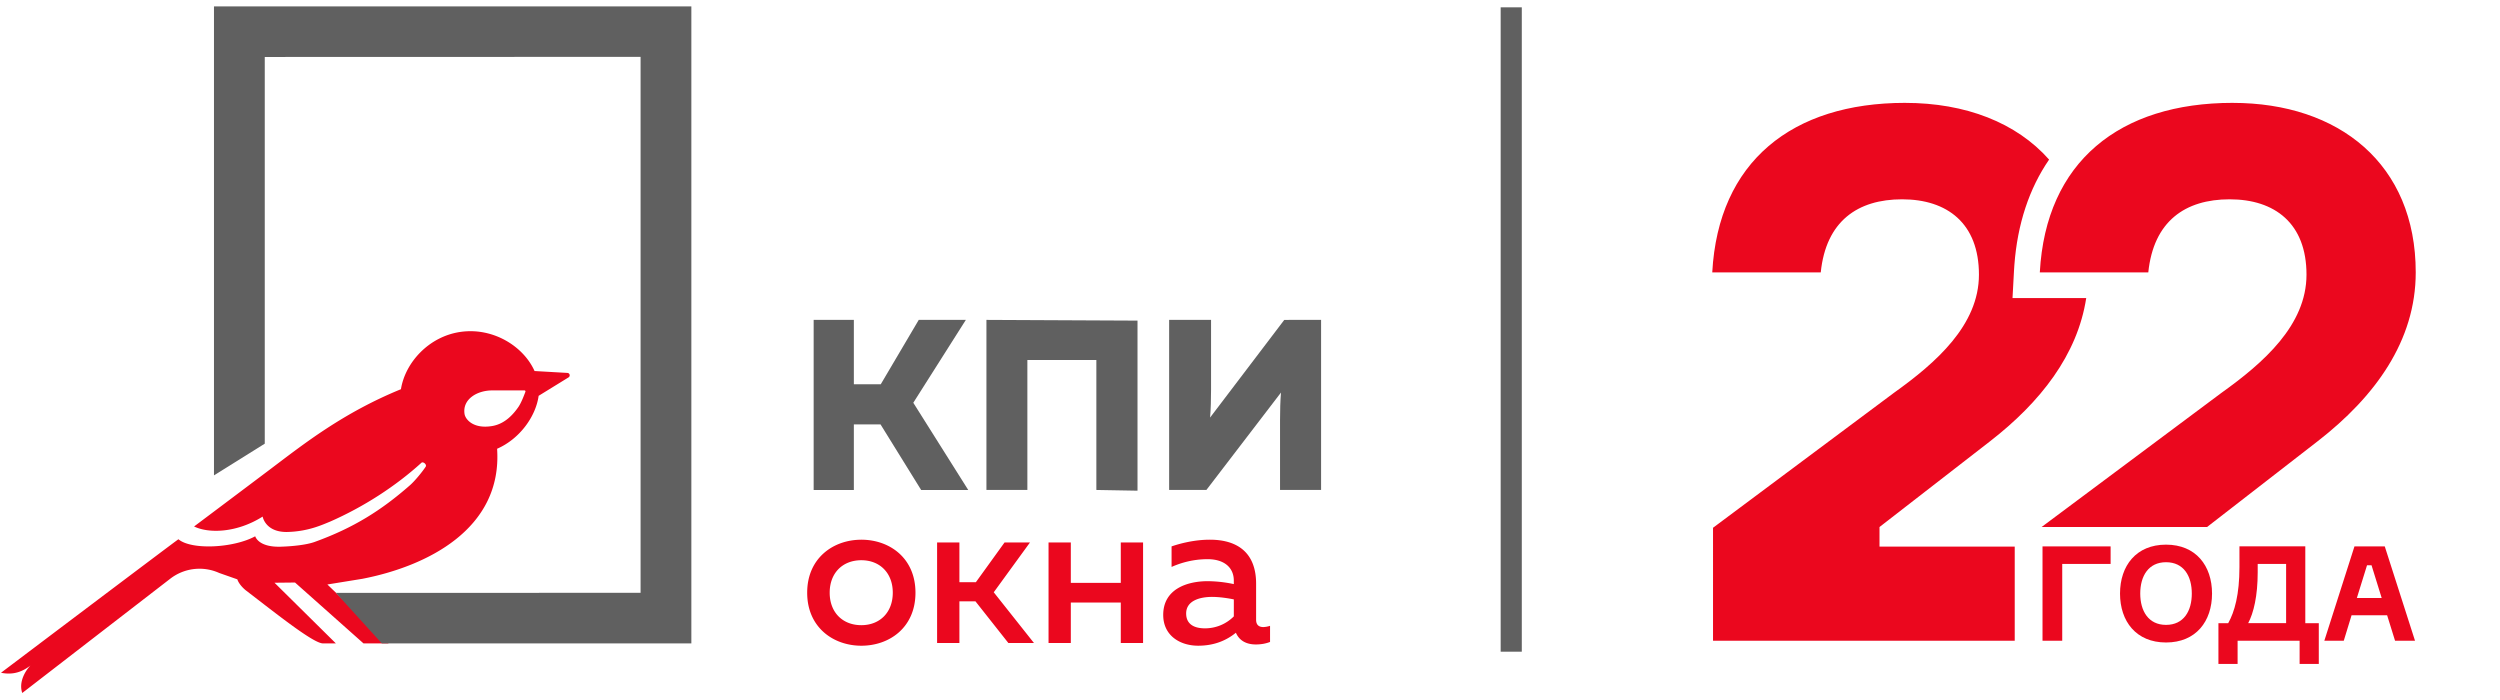
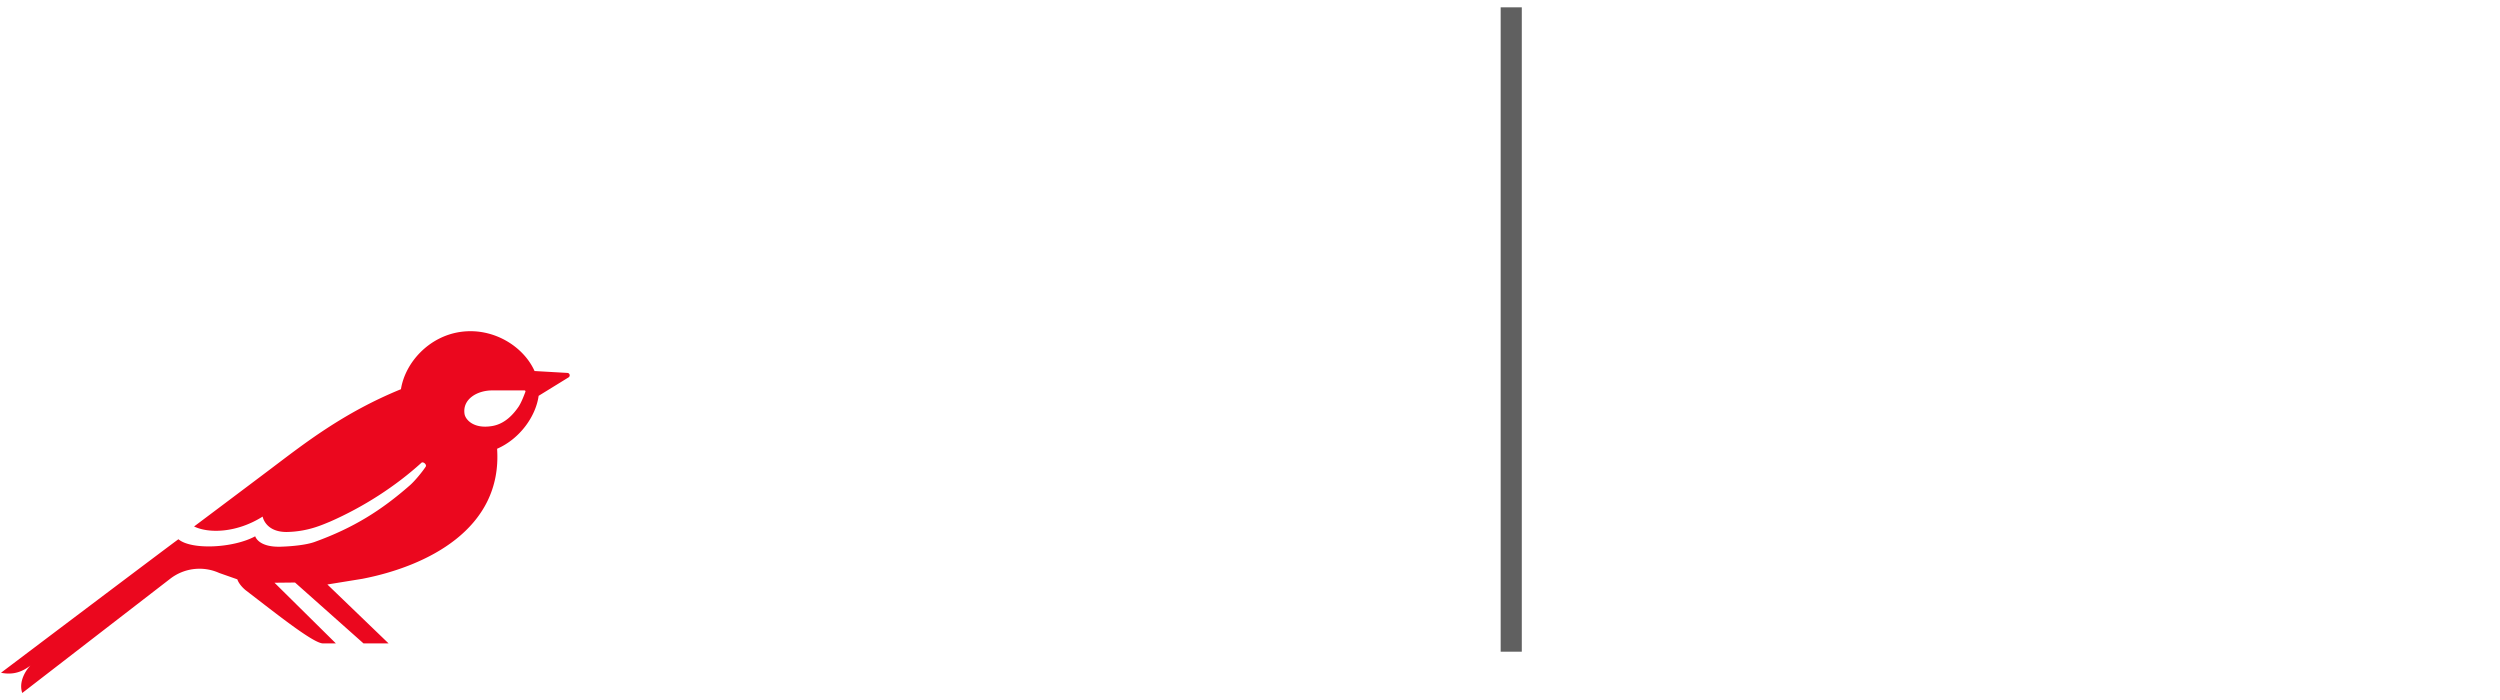
<svg xmlns="http://www.w3.org/2000/svg" width="232" height="65" viewBox="0 0 232 65" fill="none">
  <path d="M33.732 59.707h2.327L30.38 54.24l3.248-.527c5.96-1.156 13.01-4.606 12.503-12.068 2.148-.94 3.601-3.05 3.854-4.913l2.786-1.717a.224.224 0 0 0-.1-.407l-3.064-.176c-1.037-2.312-3.85-4.047-6.834-3.636-2.96.407-5.17 2.842-5.566 5.323-5.368 2.192-9.007 5.073-12.073 7.385-3.064 2.31-7.124 5.353-7.124 5.353 1.39.673 3.986.586 6.363-.918 0 0 .248 1.488 2.336 1.427 1.897-.054 3.183-.66 3.898-.949 3.153-1.38 6.126-3.313 8.504-5.475.155-.137.528.17.39.373-.338.506-1.01 1.327-1.473 1.73-2.623 2.299-5.197 3.935-8.836 5.249-.721.26-1.975.405-3.152.44-2.089.06-2.357-.967-2.357-.967-2.018 1.1-5.925 1.292-7.125.276-.022-.02-16.466 12.39-16.466 12.39 1.208.241 2.03-.14 2.739-.674-.397.38-1.138 1.489-.766 2.55l13.755-10.62a4.44 4.44 0 0 1 4.516-.52l1.69.594c.129.413.549.839.811 1.04 2.853 2.187 6.25 4.905 7.138 4.905h1.194l-5.695-5.63 1.904-.02zM45.68 36.23l2.98-.002c.074 0 .122.062.097.13-.118.315-.388 1.034-.653 1.414-.435.624-1.207 1.555-2.423 1.762-1.762.3-2.496-.623-2.572-1.115-.212-1.365 1.156-2.189 2.571-2.189" fill="#EB071E" />
-   <path d="m84.754 37.376 4.877-7.69H85.26l-3.526 5.975h-2.496v-5.975h-3.731V45.47h3.73v-6.088h2.475l3.77 6.088h4.37zm10.586-3.969h6.402v12.061l3.819.068V29.753l-14.02-.067v15.782h3.799zm23.84-3.72-6.884 9.063c.066-.744.09-1.737.09-2.615v-6.448h-3.89v15.781h3.457l6.923-9.041c-.066.744-.089 1.738-.089 2.592v6.45h3.81V29.685zM19.857.596v43.518l4.713-2.942V5.287l34.876-.01v49.738H31.168l4.262 4.691h28.728V.596z" fill="#606060" />
-   <path d="M79.932 50.085c-2.59 0-5.025 1.692-5.025 4.918s2.435 4.92 5.025 4.92c2.61 0 5.024-1.693 5.024-4.92s-2.415-4.919-5.024-4.919m0 7.932c-1.74 0-2.937-1.186-2.937-3.014s1.198-3.013 2.937-3.013c1.718 0 2.918 1.185 2.918 3.013s-1.199 3.014-2.918 3.014m15.652-7.678h-2.359l-2.665 3.693h-1.527v-3.693h-2.07v9.33h2.07v-3.867h1.487l3.054 3.867h2.376l-3.73-4.704zm8.425 3.751h-4.637v-3.75h-2.067v9.33h2.067v-3.752h4.637v3.752h2.068v-9.33h-2.068zm12.558 3.423v-3.344c0-2.819-1.662-4.084-4.29-4.084-1.488 0-2.822.37-3.555.622v1.906c.83-.37 1.97-.72 3.342-.72 1.586 0 2.434.817 2.434 1.983v.33a12 12 0 0 0-2.415-.272c-1.933 0-4.136.739-4.136 3.131 0 1.925 1.566 2.858 3.246 2.858 1.45 0 2.591-.467 3.498-1.205.329.76 1.005 1.089 1.855 1.089.464 0 .927-.079 1.315-.235v-1.495a2.2 2.2 0 0 1-.618.116c-.366.001-.676-.156-.676-.68m-2.068-.312a3.76 3.76 0 0 1-2.686 1.11c-.927 0-1.738-.335-1.738-1.382 0-1.168 1.236-1.536 2.415-1.536.657 0 1.45.117 2.009.232z" fill="#EB071E" />
  <path stroke="#606060" stroke-width="1.961" d="M140.242.68v59.797" />
-   <path d="M213.932 57.831h1.252v3.78h-1.78v-2.148h-5.755v2.147h-1.779v-3.779h.908c.589-1.055 1.043-2.65 1.043-5.203v-1.926h6.111zm-12.924-7.288c2.773 0 4.269 1.963 4.269 4.54s-1.496 4.54-4.269 4.54-4.27-1.963-4.27-4.54 1.497-4.54 4.27-4.54m-5.143 1.791h-4.49v7.129h-1.829v-8.76h6.319zm28.249 7.129h-1.852l-.737-2.368h-3.3l-.724 2.368h-1.804l2.798-8.76h2.81zM176.795 9.547c5.606 0 10.329 1.832 13.361 5.263-1.847 2.683-2.938 5.979-3.221 9.772l-.035.53-.138 2.548h6.84c-.811 5.285-4.273 9.68-8.907 13.277l-10.277 7.97v1.817h12.549v8.738h-27.998V48.976l16.778-12.514c3.915-2.796 7.899-6.292 7.899-10.976 0-4.753-2.936-6.99-7.13-6.99-4.125 0-7.061 2.027-7.55 6.78h-10.068c.56-10.276 7.411-15.729 17.897-15.73m24.213 42.628c-1.632 0-2.393 1.288-2.393 2.908s.761 2.908 2.393 2.908c1.644 0 2.392-1.288 2.392-2.908s-.748-2.908-2.392-2.908m8.507.931c0 2.21-.381 3.78-.884 4.725h3.521v-5.497h-2.637zm9.201 2.393h2.306l-.944-3.043h-.417zM207.191 9.547c9.858 0 16.989 5.663 16.989 15.73 0 6.361-3.775 11.535-9.088 15.66l-10.278 7.97h-15.356l16.686-12.445c3.914-2.796 7.899-6.292 7.899-10.976 0-4.753-2.936-6.99-7.131-6.99-4.124 0-7.06 2.027-7.55 6.78h-10.067c.559-10.276 7.41-15.729 17.896-15.73" fill="#EB071E" />
</svg>